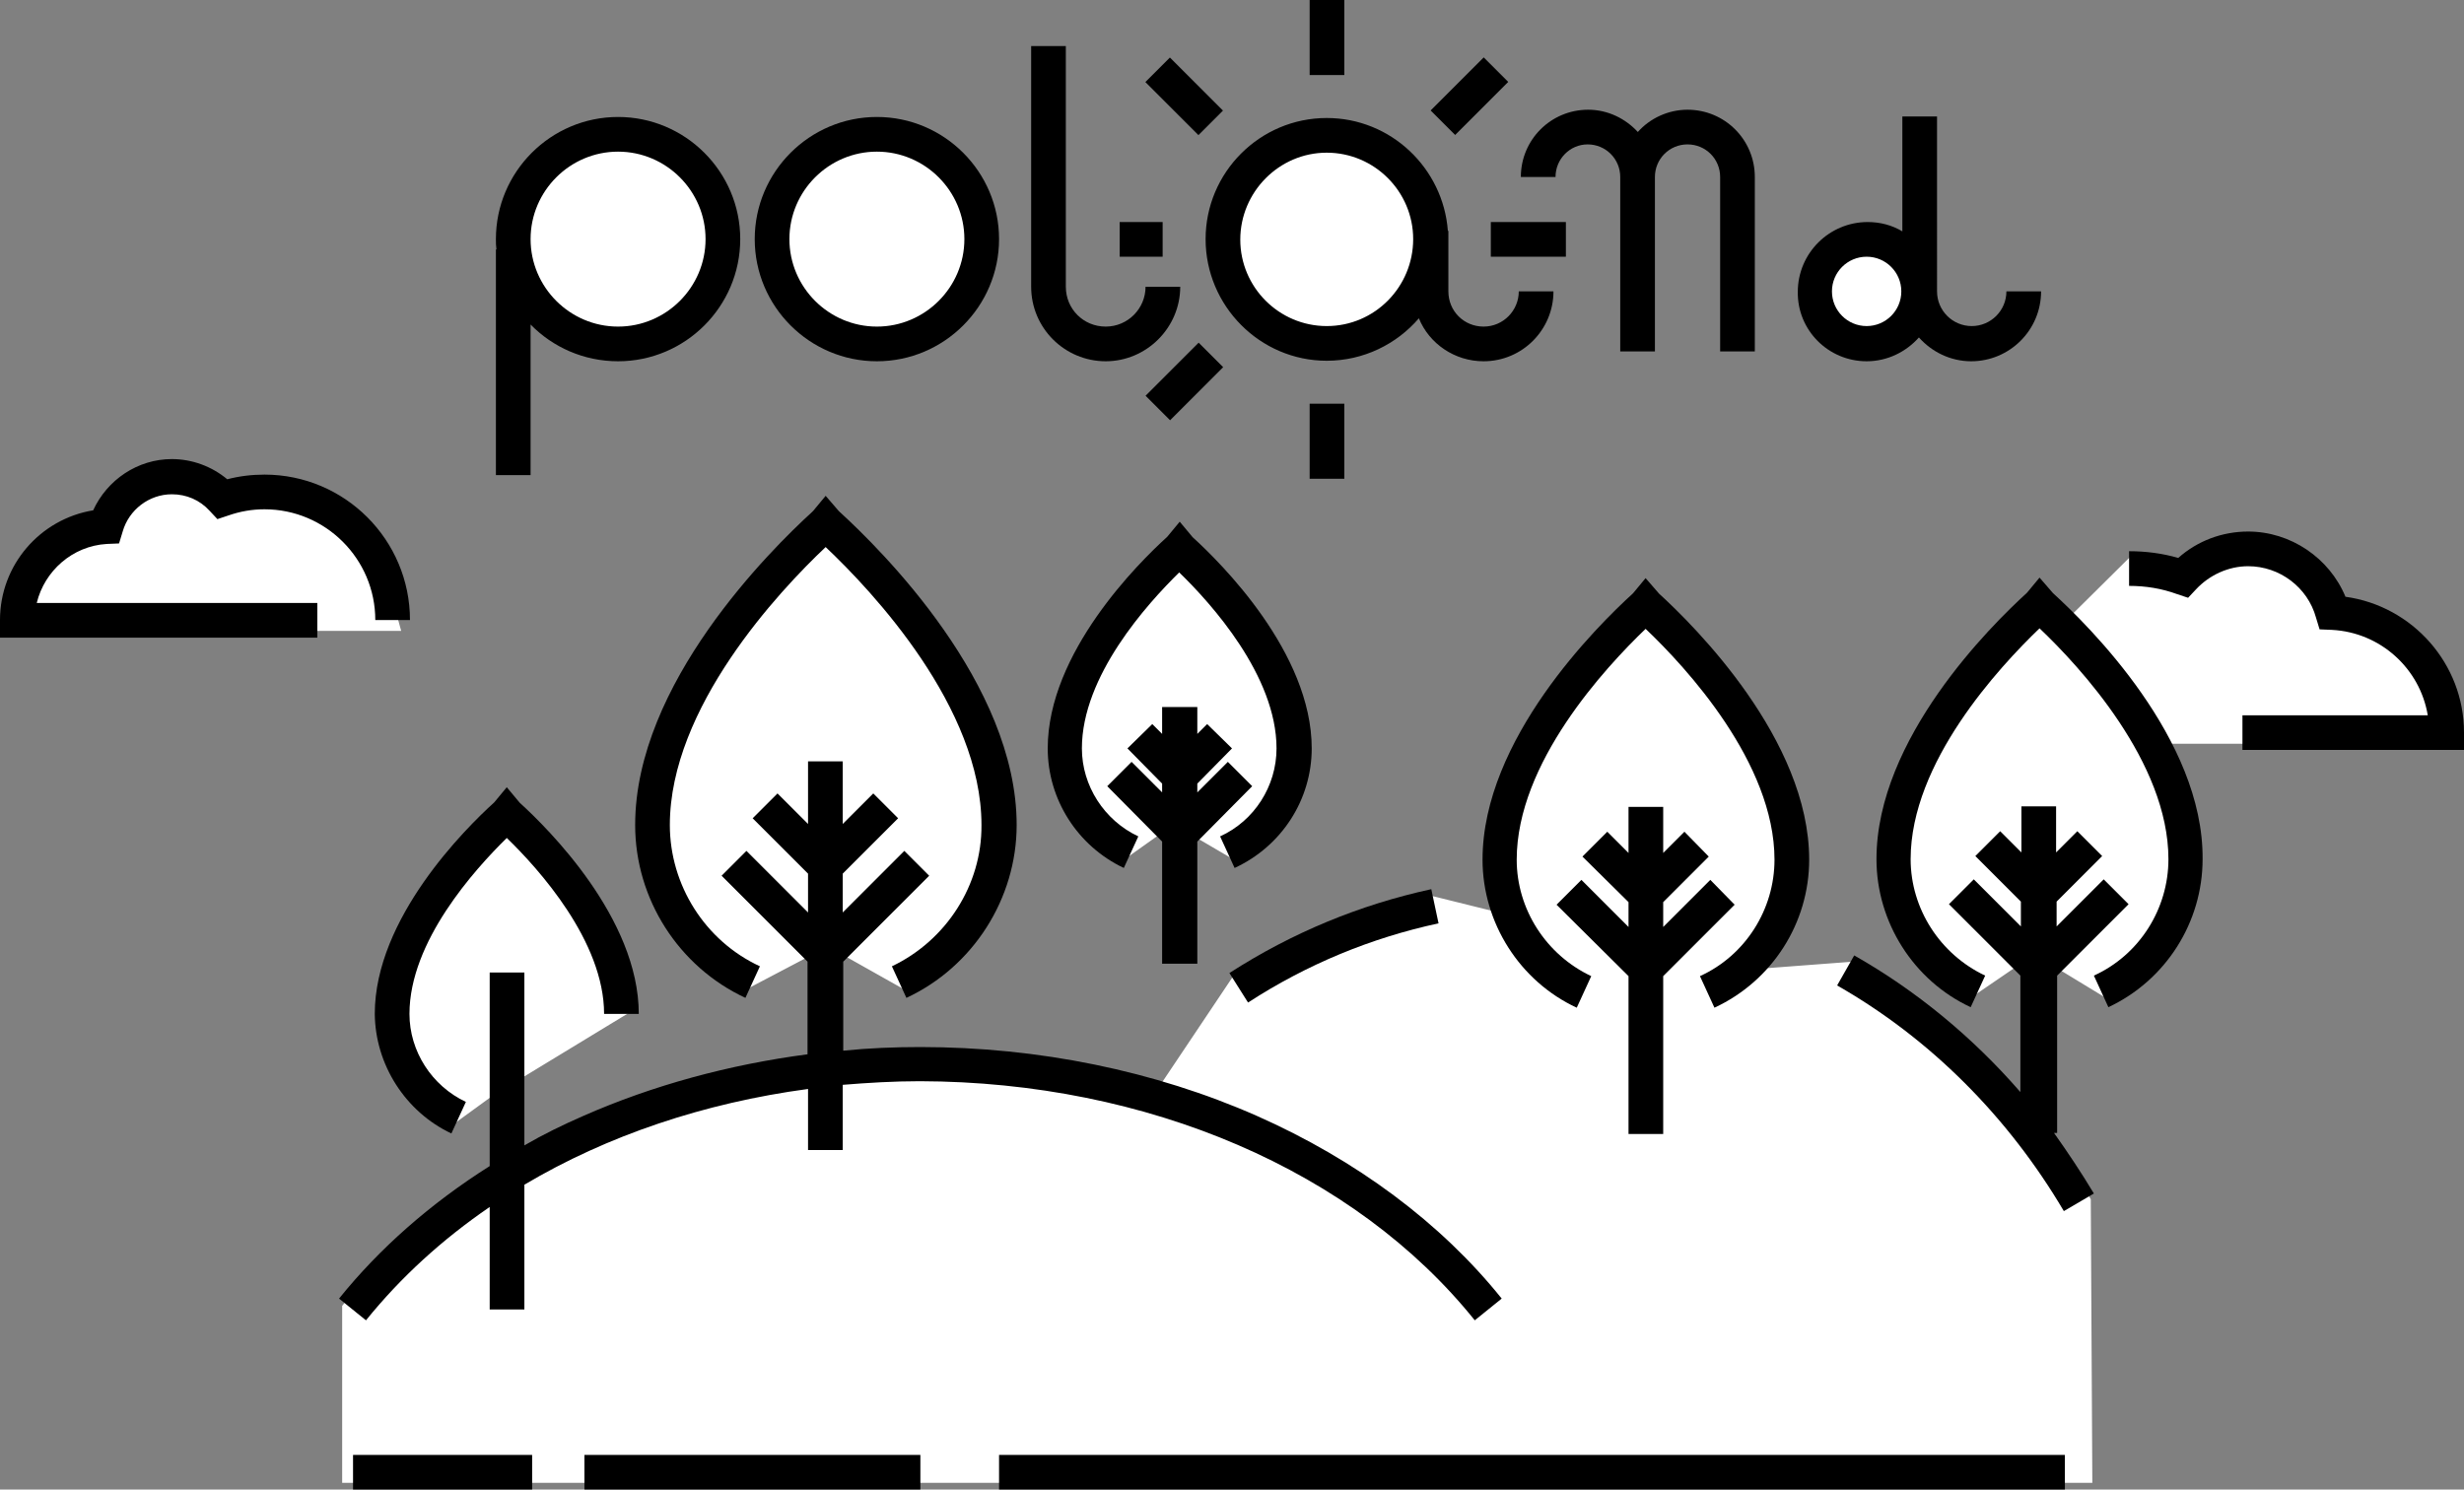
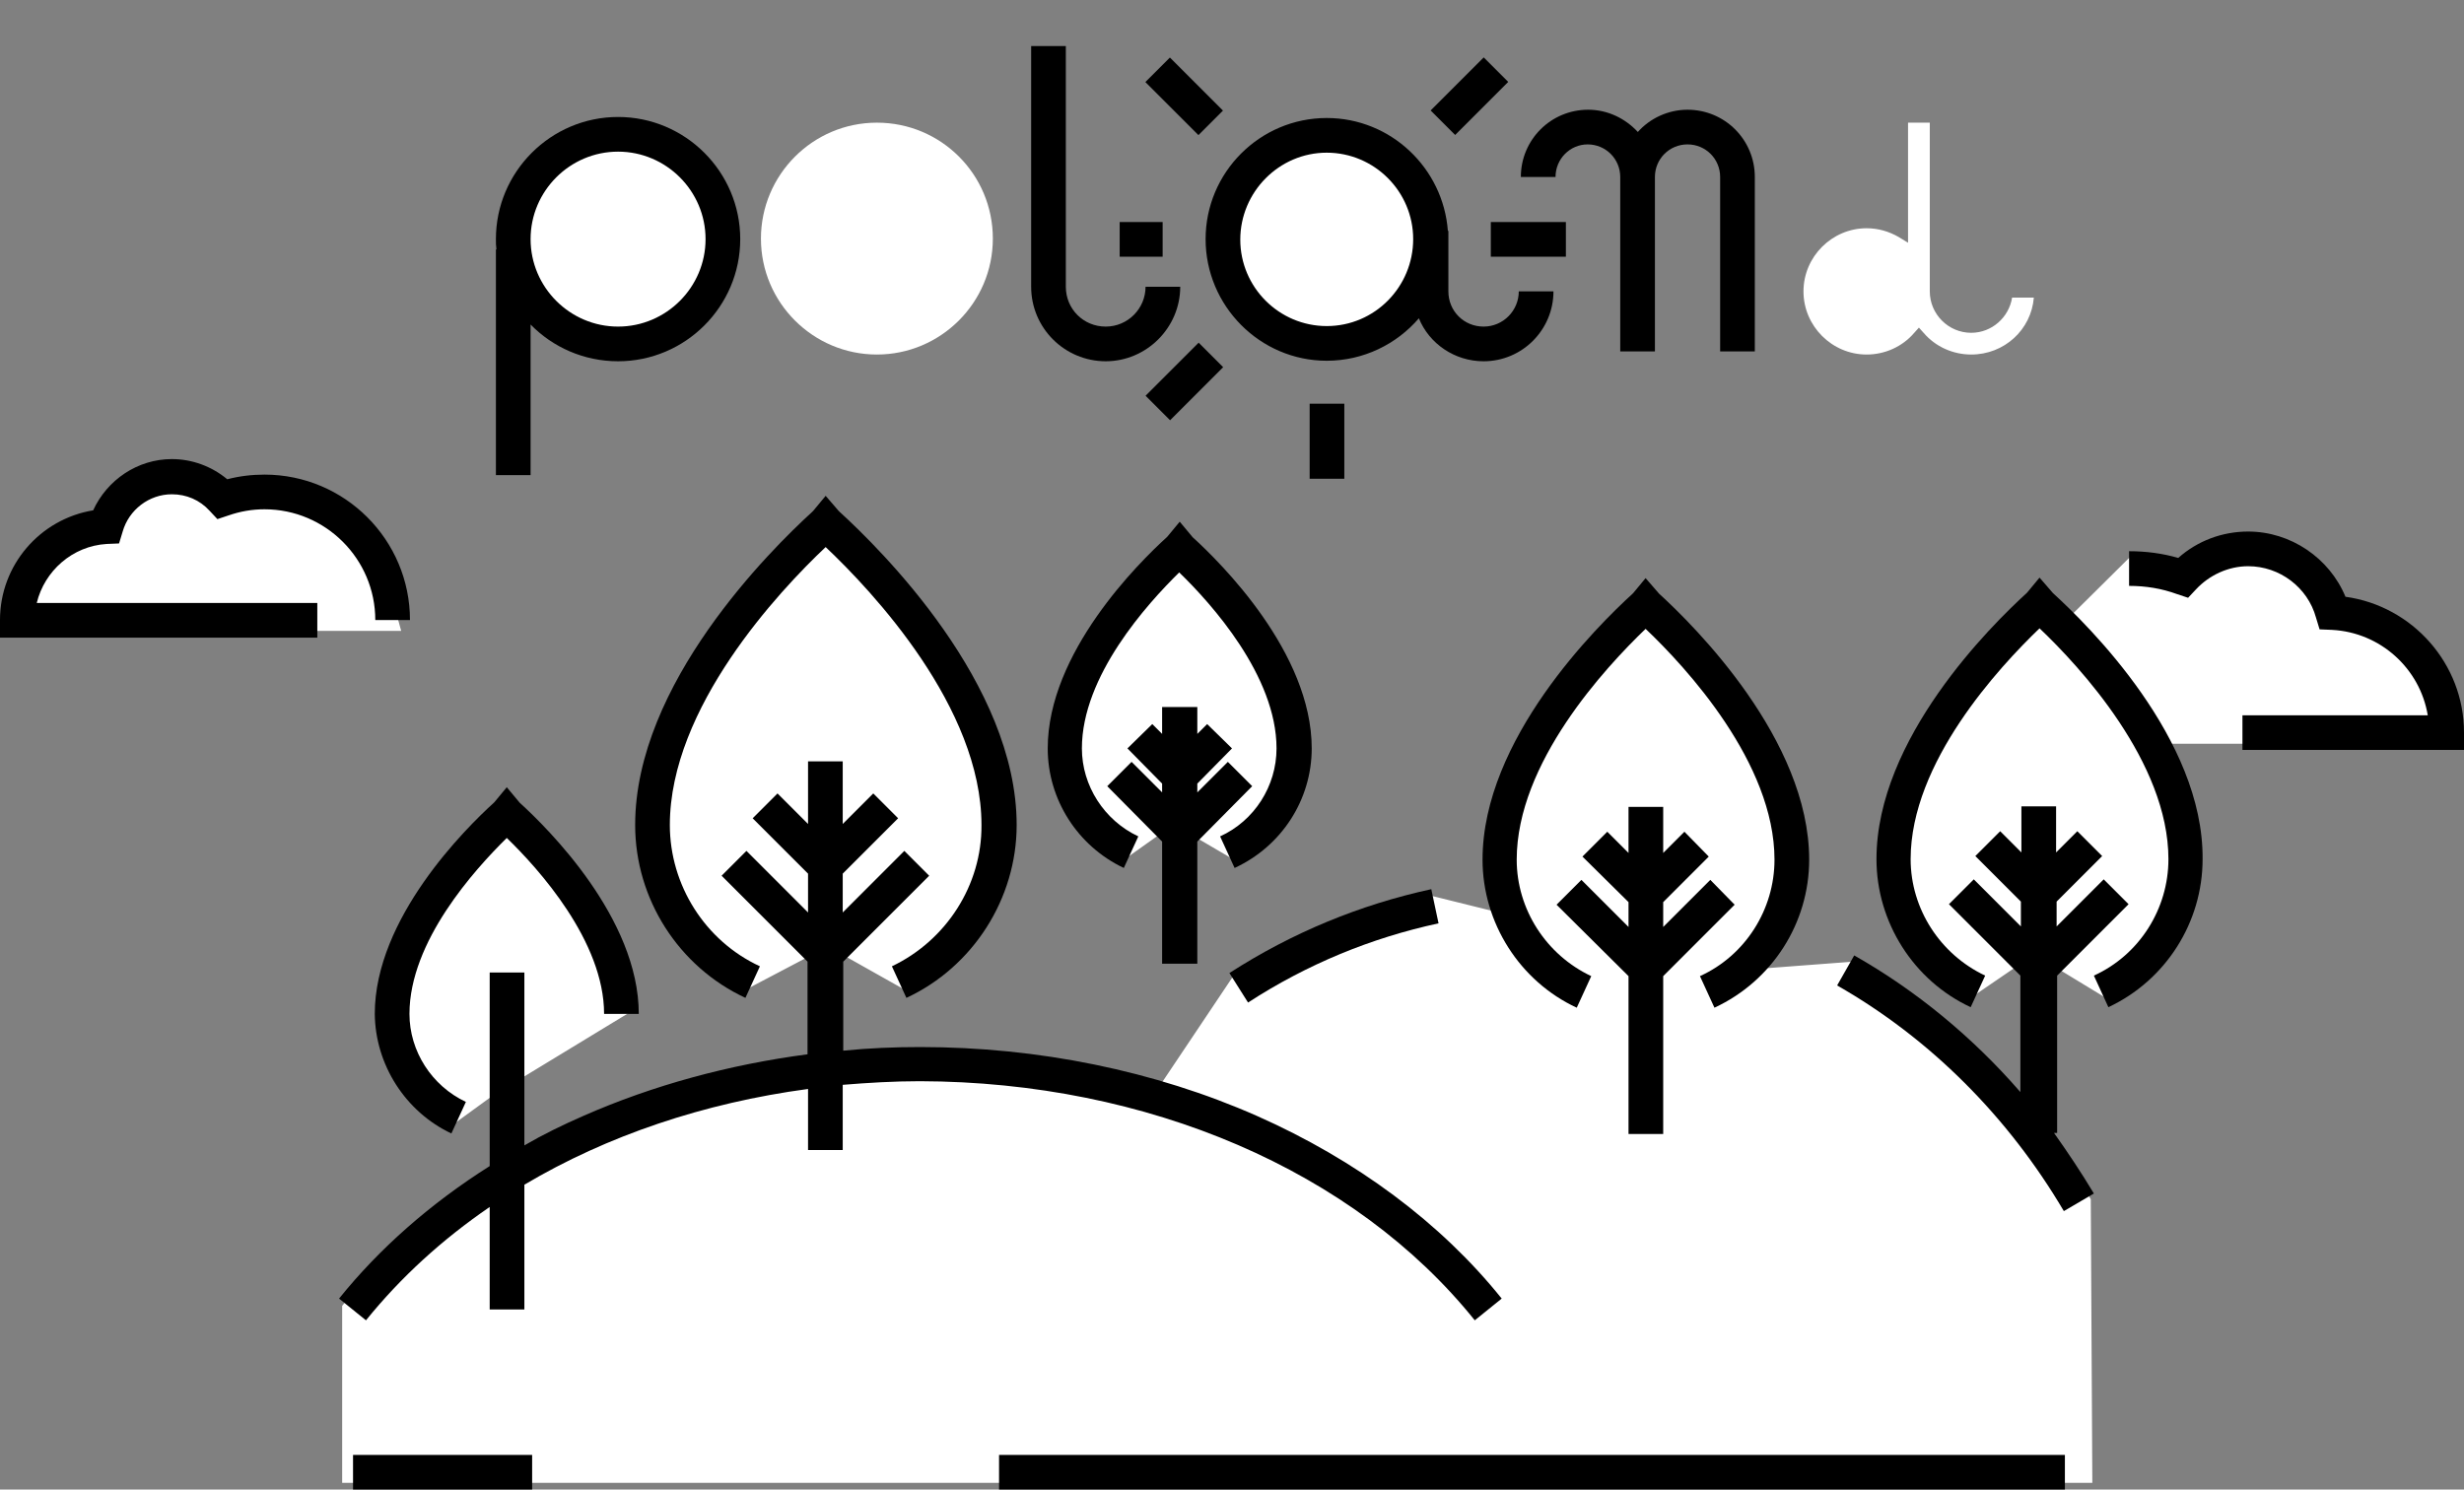
<svg xmlns="http://www.w3.org/2000/svg" version="1.1" id="Warstwa_1" x="0px" y="0px" width="476px" height="287.8px" viewBox="0 0 476 287.8" style="enable-background:new 0 0 476 287.8;" xml:space="preserve">
  <rect x="0" y="0" width="476" height="287.8" fill="#808080" stroke="none" />
  <g>
    <path style="fill:#FFFFFF;" d="M225.8,185v-23l-1.2-1.2l-7.6,5.4c-8.1-4.1-13.4-12.5-13.4-21.7c0-18,17.3-35.1,22.6-39.9l0.1-0.1   l1.5-1.8l1.6,1.9l0.1,0.1c5.3,4.8,22.6,21.9,22.6,39.9c0,9.2-5.3,17.6-13.4,21.7l-8.7-5.1V185H225.8z" />
    <path style="fill:#FFFFFF;" d="M380.8,68.5c-3.5,0-6.9-1.5-9.2-4.2l-0.9-1l-0.9,1c-2.3,2.7-5.7,4.2-9.2,4.2   c-6.7,0-12.2-5.5-12.2-12.2s5.5-12.2,12.2-12.2c2.2,0,4.3,0.6,6.2,1.7l1.8,1.1V23.7h4.2v32.6c0,4.4,3.6,8,8,8c4,0,7.3-3,7.9-6.8   h4.2C392.4,63.7,387.2,68.5,380.8,68.5z" />
    <path style="fill:#FFFFFF;" d="M97,90.5V49.3h0.2L97.1,48c-0.1-0.7-0.1-1.3-0.1-1.9c0-12.3,10-22.4,22.4-22.4s22.4,10,22.4,22.4   c0,12.3-10,22.4-22.4,22.4c-6.1,0-11.8-2.4-16.1-6.9l-2.1-2.1v31H97z" />
    <path style="fill:#FFFFFF;" d="M169.4,68.5c-12.3,0-22.4-10-22.4-22.4c0-12.3,10-22.4,22.4-22.4s22.4,10,22.4,22.4   C191.8,58.5,181.7,68.5,169.4,68.5z" />
    <path style="fill:#FFFFFF;" d="M286.6,68.5c-5,0-9.4-3-11.3-7.6l-0.7-1.8l-1.3,1.5c-4.2,5-10.4,7.8-16.9,7.8   c-12.2,0-22.2-9.9-22.2-22.2c0-12.2,9.9-22.2,22.2-22.2c11.6,0,21.3,9,22.1,20.6l0.1,0.9v10.8c0,4.4,3.6,8.1,8.1,8.1   c4,0,7.4-3,8-6.9h4.2C298.2,63.7,292.9,68.5,286.6,68.5z" />
    <path style="fill:#FFFFFF;" d="M1.3,122v-2.1c0-10,7.1-18.4,17-20l0.6-0.1l0.3-0.6c2.5-5.6,8-9.2,14-9.2c3.6,0,7.1,1.3,9.9,3.6   l0.5,0.4l0.6-0.2c2.3-0.6,4.6-0.9,6.9-0.9c14.4,0,26.2,11.4,26.8,25.7h-1.3l0.9,3.3H26.3L1.3,122z" />
    <path style="fill:#FFFFFF;" d="M66.1,286.6v-34.3l0.5-0.6c7.7-9.6,17.4-18.2,28.8-25.4l0.6-0.4v-14.8l-8.8,6.4   c-8.1-4.1-13.4-12.5-13.4-21.7c0-18,17.3-35.1,22.6-39.9l0.1-0.1L98,154l1.6,1.9l0.1,0.1c5.2,4.7,22.2,21.5,22.6,39.2l-22.2,13.5   v14.7l1.8-1c3.8-2.1,7.6-4,11.5-5.7c13.3-5.9,27.8-9.8,43-11.8l1-0.1v-20.6l-13.5,7.1c-12.2-5.9-20-18.4-20-32   c0-26.8,25.9-52.3,33.8-59.5l0.2-0.2l1.5-1.8l1.5,1.8l0.2,0.2c7.9,7.2,33.8,32.8,33.8,59.5c0,13.6-7.8,26.1-20,32l-13.5-7.6v20.6   l1.3-0.1c5-0.4,10-0.7,14.9-0.7c15.6,0,30.9,2.1,45.5,6.3l0.8,0.2l14.2-21.2c11.8-7.6,24.6-12.9,38.1-15.8l12.9,3.2l-0.6-2   c-0.8-2.7-1.2-5.5-1.2-8.3c0-22.7,21.9-44.3,28.6-50.4l0.2-0.2l1.5-1.8l1.7,1.9l0.1,0.1c6.7,6.1,28.6,27.7,28.6,50.4   c0,6.9-2.4,13.7-6.8,19.1l-1.7,2.2l18.5-1.4c11.8,6.8,22.5,15.6,31.6,26.1l2.1,2.4v-26.5l-1.5-1.5l-9.8,6.7   c-10.3-5.1-16.9-15.7-16.9-27.2c0-22.7,21.9-44.3,28.6-50.4l0.2-0.2l1.5-1.8l1.7,1.9l0.1,0.1c1,0.9,2.2,2,3.3,3.1l0.8,0.8   l11.8-11.7c3,0,5.9,0.5,8.7,1.3l0.6,0.2l0.5-0.4c3.5-3.1,8-4.8,12.7-4.8c7.7,0,14.8,4.8,17.7,11.9l0.3,0.6l0.7,0.1   c12.4,1.8,21.8,12.6,21.8,25.1v2.1h-56.4l0.8,1.7c3.5,7.2,5.3,14.1,5.3,20.5c0,11.5-6.6,22.1-16.9,27.2l-10.2-6.2l-1.1,0.9l0,0.5   v29.4h-1.5l1.4,1.9c2.8,3.8,5.4,7.7,7.7,11.6l0.3,0.5l0.3,54.8H66.1z" />
    <g>
      <path d="M349.5,166.1c0-23.2-22.2-45.2-29-51.4l-2.6-3l-2.4,2.9l-0.1,0.1c-6.8,6.2-29,28.1-29,51.4c0,12.2,7.2,23.5,18.2,28.6    l2.8-6.1c-8.7-4.1-14.4-12.9-14.4-22.5c0-18.7,17.1-37.1,24.9-44.6c7.8,7.4,24.9,25.9,24.9,44.6c0,9.6-5.6,18.5-14.4,22.5l2.8,6.1    C342.4,189.5,349.5,178.3,349.5,166.1z" />
      <polygon points="321.3,219.1 321.3,188.6 335.1,174.8 330.4,170 321.3,179.1 321.3,174.3 330.1,165.5 325.4,160.7 321.3,164.8     321.3,155.9 314.6,155.9 314.6,164.8 310.5,160.7 305.7,165.5 314.6,174.3 314.6,179.1 305.5,170 300.7,174.8 314.6,188.6     314.6,219.1   " />
      <path d="M396.6,114.6l-2.6-3l-2.4,2.9l-0.1,0.1c-6.8,6.2-29,28.1-29,51.4c0,12.2,7.2,23.5,18.2,28.6l2.8-6.1    c-8.7-4.1-14.4-12.9-14.4-22.5c0-18.7,17.1-37.1,24.9-44.6c7.8,7.4,24.9,25.9,24.9,44.6c0,9.6-5.6,18.5-14.4,22.5l2.8,6.1    c11.1-5.2,18.2-16.4,18.2-28.6C425.7,142.7,403.4,120.8,396.6,114.6z" />
      <path d="M397.4,219v-30.5l13.8-13.8l-4.8-4.8l-9.1,9.1v-4.8l8.8-8.8l-4.8-4.8l-4.1,4.1v-8.9h-6.7v8.9l-4.1-4.1l-4.8,4.8l8.8,8.8    v4.8l-9.1-9.1l-4.8,4.8l13.8,13.8V211c-9.2-10.6-20.1-19.6-32.1-26.4l-3.3,5.8c17.9,10.2,33,25.3,43.8,43.6l5.8-3.4    c-2.4-4-5-7.9-7.7-11.7H397.4z" />
      <path d="M172.3,186.7l2.8,6.1c12.9-6,21.3-19.2,21.3-33.4c0-27.3-26.2-53.2-34.2-60.5c-0.1-0.1-0.1-0.1-0.2-0.2l-2.5-2.9l-2.4,2.9    c0,0-0.1,0.1-0.2,0.2c-8,7.3-34.2,33.2-34.2,60.5c0,14.3,8.4,27.4,21.3,33.4l2.8-6.1c-10.6-4.9-17.4-15.7-17.4-27.3    c0-22.7,21.1-45.2,30.1-53.7c9.1,8.6,30.1,31,30.1,53.7C189.7,171,182.8,181.7,172.3,186.7z" />
      <path d="M253.4,144.6c0-18.5-17.6-35.9-23-40.8l-2.5-3l-2.4,2.9l-0.1,0.1c-5.4,4.9-23,22.3-23,40.8c0,9.9,5.8,18.9,14.7,23.1    l2.8-6.1c-6.6-3.1-10.9-9.8-10.9-17c0-14,12.6-27.9,18.8-34c6.2,6,18.8,20,18.8,34c0,7.3-4.3,14-10.9,17l2.8,6.1    C247.6,163.5,253.4,154.5,253.4,144.6z" />
      <polygon points="231.3,186.2 231.3,162.6 241.9,151.9 237.2,147.2 231.3,153.1 231.3,151.4 238,144.6 233.2,139.9 231.3,141.8     231.3,136.6 224.5,136.6 224.5,141.8 222.6,139.9 217.8,144.6 224.5,151.4 224.5,153.1 218.6,147.2 213.9,151.9 224.5,162.6     224.5,186.2   " />
      <path d="M87.2,219l2.8-6.1c-6.6-3.1-10.9-9.8-10.9-17c0-14,12.6-27.9,18.8-34c6.2,6,18.8,20,18.8,34h6.7c0-18.5-17.6-35.9-23-40.8    l-2.5-3l-2.4,2.9l-0.1,0.1c-5.4,4.9-23,22.3-23,40.8C72.5,205.7,78.3,214.8,87.2,219z" />
      <path d="M284.9,255.1l5.2-4.2c-11.7-14.6-28.1-26.8-47.3-35.3c-19.7-8.7-42.2-13.3-65-13.3c-5,0-10,0.2-14.9,0.7v-17.2l16.6-16.6    l-4.8-4.8l-11.9,11.9v-7.5l10.7-10.7l-4.8-4.8l-5.9,5.9v-12.1h-6.7v12.1l-5.9-5.9l-4.8,4.8l10.7,10.7v7.5l-11.9-11.9l-4.8,4.8    l16.6,16.6v17.9c-15.2,2-29.9,6-43.3,11.9c-3.9,1.7-7.8,3.6-11.4,5.7v-33.4h-6.7v37.4c-11.4,7.2-21.3,15.9-29.1,25.6l5.2,4.2    c6.7-8.3,14.7-15.6,23.9-21.9V253h6.7v-24.1c16-9.5,34.7-15.8,54.8-18.5v11.8h6.7v-12.6c4.9-0.4,9.9-0.7,14.9-0.7    C221.7,209,261.7,226.2,284.9,255.1z" />
      <path d="M277.9,178.4l-1.4-6.6c-13.8,3-26.9,8.4-39,16.2l3.6,5.7C252.5,186.3,264.9,181.2,277.9,178.4z" />
      <rect x="193" y="281.1" width="205.9" height="6.7" />
-       <rect x="112.9" y="281.1" width="64.9" height="6.7" />
      <rect x="68.2" y="281.1" width="34.6" height="6.7" />
-       <path d="M360.6,69.8c4,0,7.6-1.8,10.1-4.6c2.5,2.8,6.1,4.6,10.1,4.6c7.4,0,13.5-6,13.5-13.5h-6.7c0,3.7-3,6.7-6.7,6.7    c-3.7,0-6.7-3-6.7-6.7V22.5h-6.7v22.2c-2-1.2-4.3-1.8-6.7-1.8c-7.4,0-13.5,6-13.5,13.5C347.2,63.8,353.2,69.8,360.6,69.8z     M360.6,49.6c3.7,0,6.7,3,6.7,6.7c0,3.7-3,6.7-6.7,6.7c-3.7,0-6.7-3-6.7-6.7C353.9,52.6,356.9,49.6,360.6,49.6z" />
      <path d="M306.7,27.9c3.5,0,6.3,2.8,6.3,6.3v33.7h6.7V34.2c0-3.5,2.8-6.3,6.3-6.3c3.5,0,6.3,2.8,6.3,6.3v33.7h6.7V34.2    c0-7.2-5.8-13-13-13c-3.8,0-7.3,1.7-9.6,4.3c-2.4-2.6-5.8-4.3-9.6-4.3c-7.2,0-13,5.8-13,13h6.7C300.5,30.7,303.3,27.9,306.7,27.9z    " />
      <path d="M102.5,62.7c4.3,4.4,10.3,7.1,16.9,7.1c13,0,23.6-10.6,23.6-23.6c0-13-10.6-23.6-23.6-23.6c-13,0-23.6,10.6-23.6,23.6    c0,0.7,0,1.3,0.1,2h-0.1v43.6h6.7V62.7z M119.4,29.3c9.3,0,16.9,7.6,16.9,16.9c0,9.3-7.6,16.9-16.9,16.9    c-9.3,0-16.9-7.6-16.9-16.9C102.5,36.9,110.1,29.3,119.4,29.3z" />
-       <path d="M169.4,69.8c13,0,23.6-10.6,23.6-23.6c0-13-10.6-23.6-23.6-23.6c-13,0-23.6,10.6-23.6,23.6    C145.8,59.2,156.4,69.8,169.4,69.8z M169.4,29.3c9.3,0,16.9,7.6,16.9,16.9c0,9.3-7.6,16.9-16.9,16.9c-9.3,0-16.9-7.6-16.9-16.9    C152.5,36.9,160.1,29.3,169.4,29.3z" />
      <path d="M213.6,69.8c7.9,0,14.4-6.5,14.4-14.4h-6.7c0,4.2-3.4,7.7-7.7,7.7s-7.7-3.4-7.7-7.7V8.9h-6.7v46.5    C199.2,63.4,205.7,69.8,213.6,69.8z" />
      <path d="M256.3,69.7c7.1,0,13.5-3.2,17.8-8.2c2,4.9,6.9,8.3,12.5,8.3c7.5,0,13.5-6.1,13.5-13.5h-6.7c0,3.7-3,6.8-6.8,6.8    s-6.8-3-6.8-6.8V44.6h-0.1c-0.9-12.1-11-21.8-23.4-21.8c-12.9,0-23.4,10.5-23.4,23.4S243.4,69.7,256.3,69.7z M256.3,29.5    c9.2,0,16.7,7.5,16.7,16.7S265.6,63,256.3,63c-9.2,0-16.7-7.5-16.7-16.7S247.1,29.5,256.3,29.5z" />
-       <rect x="253" width="6.7" height="14.5" />
      <rect x="280.5" y="11.4" transform="matrix(0.707 0.707 -0.707 0.707 96.371 -195.284)" width="6.7" height="14.5" />
      <rect x="288" y="42.9" width="14.5" height="6.7" />
      <rect x="253" y="78" width="6.7" height="14.5" />
      <rect x="225.4" y="66.5" transform="matrix(0.707 0.707 -0.707 0.707 119.214 -140.163)" width="6.7" height="14.5" />
      <rect x="216.3" y="42.9" width="8.3" height="6.7" />
      <rect x="221.5" y="15.3" transform="matrix(0.707 0.707 -0.707 0.707 80.219 -156.301)" width="14.5" height="6.7" />
      <path d="M20.6,105.1L23,105l0.7-2.3c1.2-4.2,5.1-7.2,9.5-7.2c2.8,0,5.4,1.1,7.3,3.2l1.5,1.6l2.1-0.7c2.3-0.8,4.6-1.2,7-1.2    c11.8,0,21.4,9.6,21.4,21.4h6.7c0-15.5-12.6-28.1-28.1-28.1c-2.5,0-4.9,0.3-7.2,0.9c-3-2.5-6.8-3.9-10.7-3.9    c-6.6,0-12.5,4-15.2,9.9c-10.3,1.7-18,10.6-18,21.2v3.4h61.3v-6.7H7.1C8.6,110.3,14,105.5,20.6,105.1z" />
      <path d="M453.1,115.3c-3.1-7.5-10.6-12.6-18.8-12.6c-5,0-9.8,1.8-13.5,5.1c-3.1-0.9-6.3-1.3-9.5-1.3v6.7c3.2,0,6.3,0.5,9.3,1.6    l2.1,0.7l1.5-1.6c2.6-2.8,6.3-4.5,10.1-4.5c6.1,0,11.5,4.1,13.1,9.9l0.7,2.3l2.4,0.1c9.4,0.5,17,7.5,18.5,16.5l-25.9,0l-9.9,0v6.7    H476v-3.4C476,128.3,466.1,117.1,453.1,115.3z" />
    </g>
  </g>
</svg>